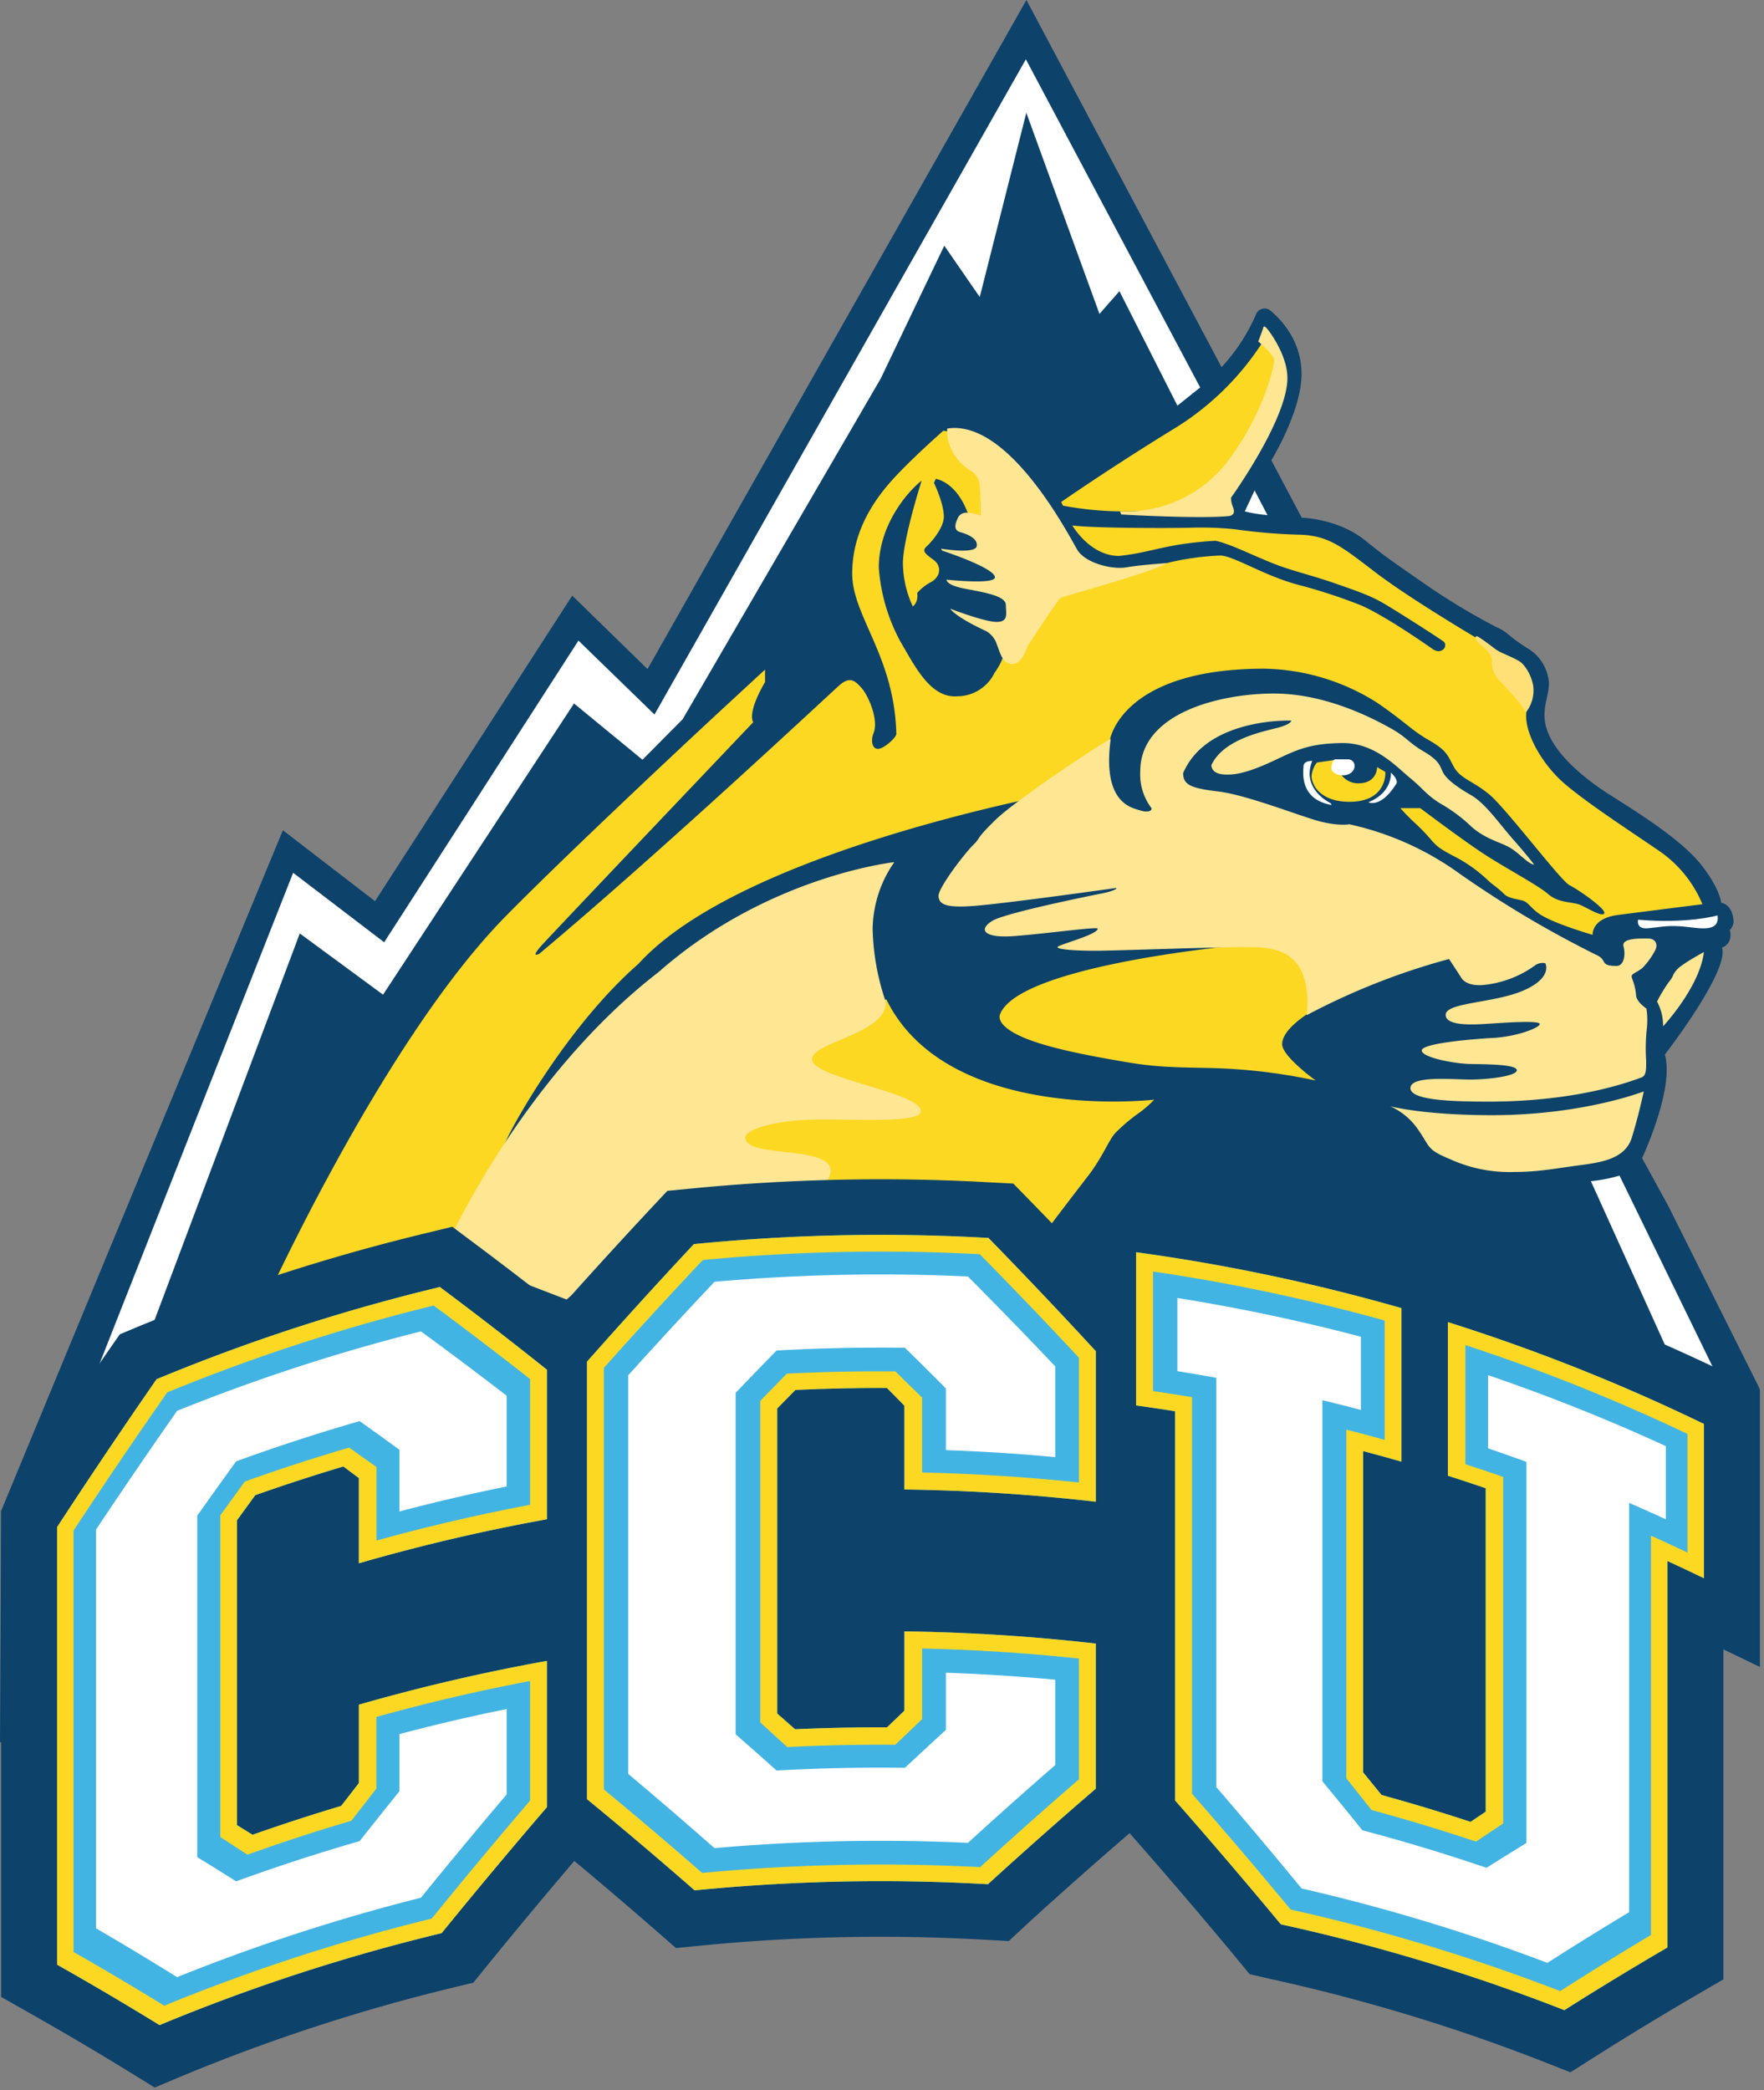
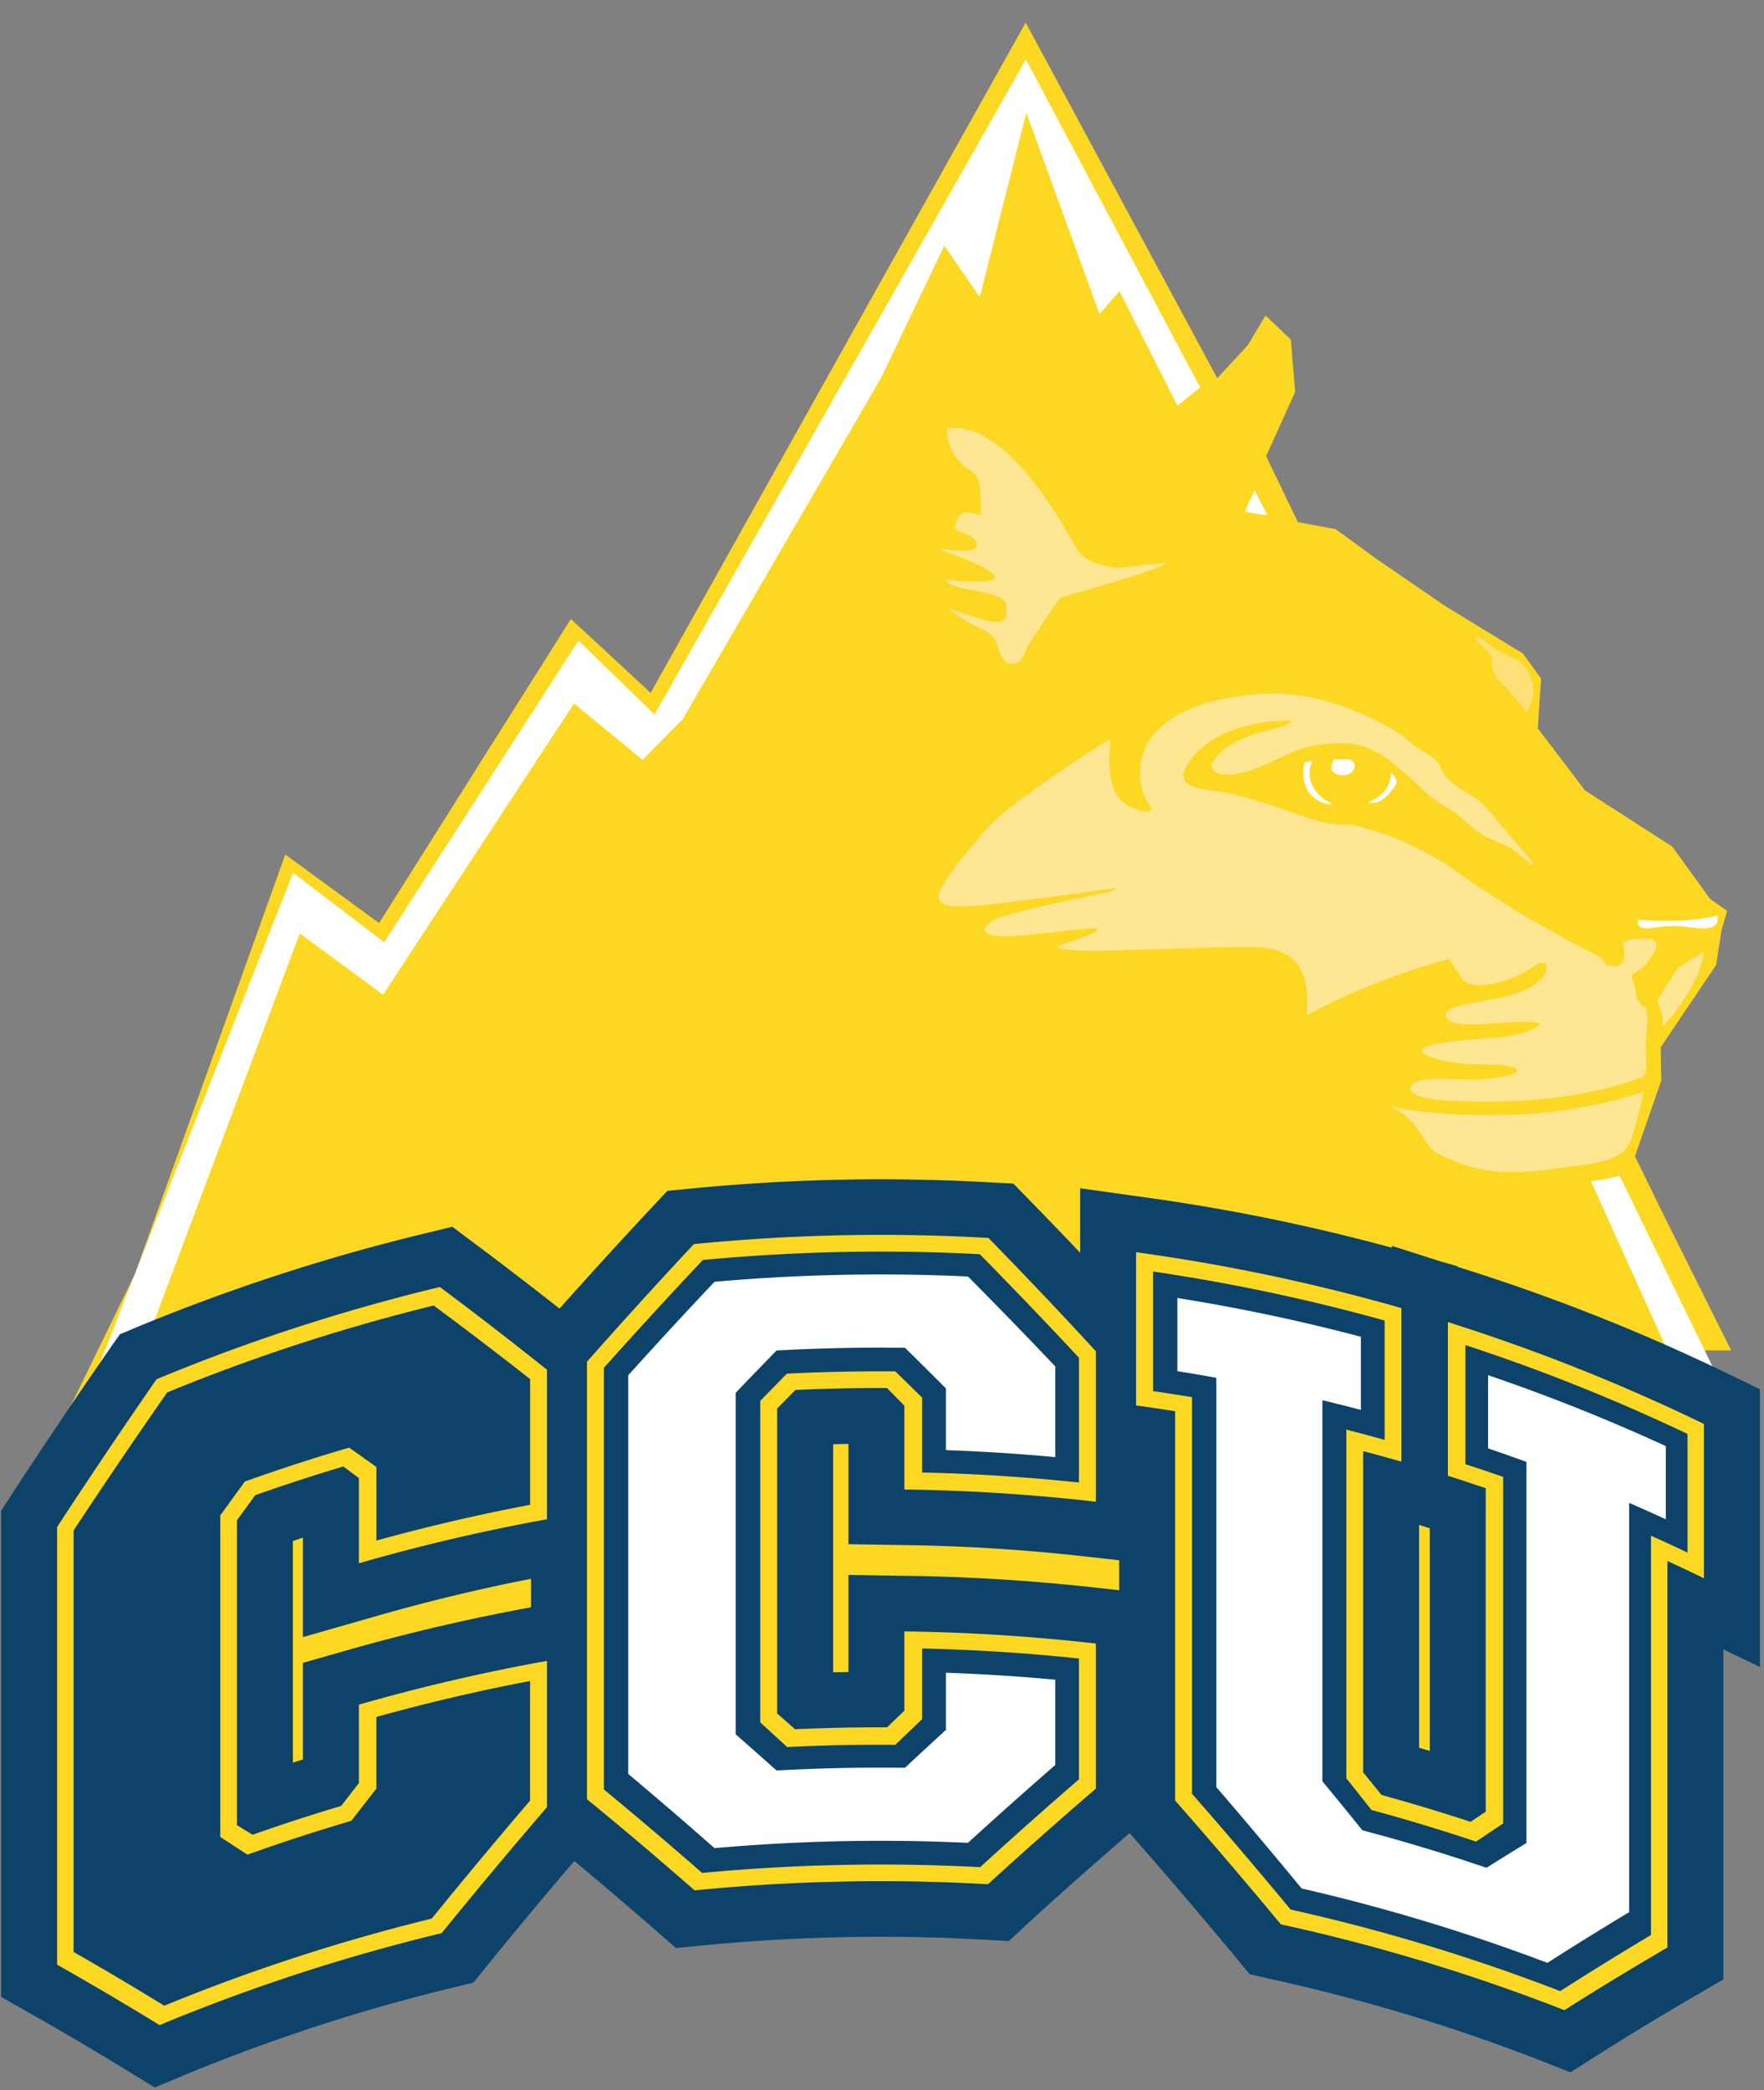
<svg xmlns="http://www.w3.org/2000/svg" width="146" height="173" viewBox="0 0 146 173">
  <rect x="0" y="0" width="146" height="173" fill="#808080" stroke="none" />
  <g fill="none" fill-rule="nonzero">
    <path fill="#FCD823" d="M84.891 1.87L53.85 57.345l-6.601-6.115-15.877 25.168-7.761-5.672-12.459 34.757-5.276 10.832-5.188 26.192 10.525 7.888h25.6l10.882-7.976 9.544 8.33h26.403L93.9 141.71l11.149 9.127h25.511l9.009-9.393v-29.677h3.71l-5.69-11.414-2.271-4.648 2.18-6.274-.045-2.752 4.588-6.816.454-2.933.454-1.535-1.408-.992-3.135-4.333-7.223-4.649-3.906-5.144.273-4.108-1.5-2.076-6.496-3.971-5.588-3.837-3.407-2.482-3.134-.587-2.635-5.461 2.408-5.325-.364-4.333-2.089-1.986-1.454 2.438-2.544 2.753z" />
-     <path fill="#0D426A" d="M138.055 99.767l-2.145-3.915s2.696-5.74 1.885-8.57c0 0 5.37-6.934 4.725-8.856 0 0 .944-.27.65-1.45.196-.196.307-.46.309-.736-.093-1.441-1.019-1.518-1.019-1.518s-.106-1.15-1.574-3.036c-1.604-2.146-5.57-4.584-7.623-5.887-2.052-1.303-5.432-3.878-5.432-6.592 0-1.011.37-1.824.37-2.667a3.64 3.64 0 0 0-1.62-2.79 13.913 13.913 0 0 1-1.728-1.227 4.019 4.019 0 0 0-1.018-.628 54.675 54.675 0 0 1-6.25-3.802c-2.978-2.07-3.01-2.1-4.475-3.266-2.269-1.916-5.37-1.978-5.37-1.978l-2.516-4.752s2.5-4.063 2.5-7.145c0-3.189-2.284-4.982-2.592-5.258a.764.764 0 0 0-1.189.353 15.261 15.261 0 0 1-2.84 4.34L84.954 0l-31.36 55.379-6.23-6.082-16.324 25.29-7.626-5.87-23.317 56.33L0 144.156l9.988 8.43h27.387l10.204-8.43 8.914 7.79h26.85l9.665-8.324h2.043l9.451 8.217h26.099l9.7-8.202.025-30.77 5.336 2.114-7.607-15.213zM97.063 35.55a22.92 22.92 0 0 0 7.536-7.386l1.167 1.512-1.116 4.564s-2.64 4.387-4.01 5.646c-1.37 1.26-2.917 2.269-6.368 2.42a27.84 27.84 0 0 1-6.292-.453l-.152-.303s4.06-2.825 9.235-6zm-2.742 56.527a14.93 14.93 0 0 0-1.936 1.62c-.631.627-1.058 1.992-2.37 3.681a565.377 565.377 0 0 0-3.497 4.585l-3.11-2.653H66.891l-6.801-6.033 3.838-5.744 9.429-4.826c5.034 10.304 22.172 8.308 22.172 8.308-.37.39-.775.744-1.208 1.062zm14.577-2.646a46.319 46.319 0 0 0-8.913-1.039c-2.888-.055-4.346-.082-6.629-.464-2.283-.383-5.694-.984-7.922-1.777-2.229-.792-2.861-1.612-2.669-2.187 1.567-4.154 20.357-5.793 20.357-5.793l4.73.383 1.238 4.837s-2.97 1.556-2.97 3.034c0 1.01 2.777 3.006 2.777 3.006zm2.794-23.07c-2.548 0-3.138-1.53-3.138-2.116.032-.412.184-.805.437-1.133l1.446-.208s.38 1.928 1.978 1.928c1.598 0 1.56-1.342 1.56-1.342l.685.397s.19 2.474-2.968 2.474zm20.126 11.014s-2.794-.81-4.088-1.54c-.83-.443-1.133-1.014-1.517-1.22-.383-.207-1.293-.175-1.756-.651-.463-.476-.942-.746-1.31-1.11a11.911 11.911 0 0 0-2.956-2.063c-1.022-.555-1.213-.698-1.692-1.222a15.085 15.085 0 0 0-1.31-1.38c-.559-.491-1.287-1.3-1.287-1.3h1.651s3.303 2.492 5.138 3.707c1.835 1.216 4.526 2.613 5.443 3.403.918.79 2.019.608 2.691.912.673.304 1.835 1.033 1.959.668.123-.365-2.141-1.946-2.875-2.309-.734-.363-5.26-6.38-6.666-7.535-1.407-1.155-2.386-1.276-2.937-2.31-.55-1.032-.61-1.336-2.079-2.187-1.468-.85-1.958-1.519-4.281-3.099a17.996 17.996 0 0 0-9.297-2.795c-11.866 0-12.784 5.894-12.784 5.894s-3.792 3.707-6.605 4.86c-7.585 1.642-25.626 6.199-32.415 13.673-5.627 4.922-10.042 12.687-10.893 14.502-.85 1.814-5.24 9.368-5.24 9.368l-15.43 5.55S31.332 86.593 41.77 75.92c4.84-4.929 14.122-13.607 15.675-15.059 1.552-1.451 5.875-5.442 5.875-5.442v1.028c-1.552 2.69-.974 3.325-.974 3.325S45.027 77.976 44.663 78.43c-.364.454-.517.726-.03.514 10.104-8.467 23.86-21.347 24.805-22.194.943-.847 1.369-.363 1.887.212s1.43 2.6.974 3.719c-.243.604-.122 1.3.365 1.3s1.522-.937 1.522-1.238c-.152-6.44-3.652-9.737-3.652-13.275 0-4.233 2.678-7.135 4.2-8.677 1.521-1.543 3.347-3.145 3.347-3.145l1.157.212 2.392 3.16-.256 3.887-1.214-.27c-.974-2.808-2.714-2.999-2.714-2.999l-.143.334s.815 1.681.815 2.792c0 .888-.974 2.062-1.437 2.476-.463.414.048.682.638 1.142.591.46.575 1.317-.255 1.793a3.952 3.952 0 0 0-1.15.904c.112.825-.368 1.111-.368 1.111a8.656 8.656 0 0 1-.814-3.57c0-1.983 1.55-6.837 1.55-6.837-1.102.857-3.546 3.6-3.546 7.202a15.095 15.095 0 0 0 1.773 6.092c1.23 2.095 2.507 4.728 4.727 4.553a3.431 3.431 0 0 0 3.082-1.951c.296-.397.533-.836.703-1.3l4.374-5.066s5.956-1.776 8.08-2.411a22.434 22.434 0 0 1 5.509-.92c1.086 0 3.529 1.618 6.371 2.396 1.718.447 3.408.992 5.062 1.634 1.837.714 5.398 3.173 6.164 3.712.767.54 1.341-.318.863-.65-.863-.602-3.61-2.348-4.775-3.046-1.165-.698-2.092-1.016-4.136-1.73s-3.609-1.047-5.126-1.65c-1.517-.603-3.018-1.332-3.896-1.618a5.797 5.797 0 0 0-.91-.27c-4.232.254-5.222.968-7.985 1.254-2.411 0-3.864-2.523-3.864-2.523 1.581.223 7.84.239 9.693.19a27.97 27.97 0 0 1 3.784.128 46.29 46.29 0 0 0 5.158.444c2.54.032 3.609.952 6.481 3.141 2.873 2.19 8.336 5.41 8.336 5.41l1.613 1.364 2.555 4.522c-.4 1.76 1.277 4.584 3.082 6.14 1.804 1.554 4.887 3.568 7.729 5.504a9.998 9.998 0 0 1 3.72 4.506s-4.742.601-6.979.888c-2.237.287-2.106 1.65-2.106 1.65z" />
    <path fill="#FFF" d="M97.45 33.575l1.884-1.506-14.426-27.16L54.17 59.137l-6.294-6.116-16.08 24.968-7.535-5.751-18.385 46.624h3.308l15.628-41.604 6.892 5.067 15.805-24.101 5.668 4.657 3.326-3.356L72.895 31.33l5.26-10.998 2.936 4.253 3.853-15.252 6.055 16.65 1.652-1.884z" />
-     <path fill="#FFE693" d="M104.142 28.265s1.345 1.109 1.318 1.588c-.027.478-.812 4.184-3.654 8.066a10.6 10.6 0 0 1-9.105 4.411l.101.252s6.446.379 8.957.126c.634-.15.278-.707.202-.983a2.247 2.247 0 0 1-.075-.53s4.668-6.479 4.668-9.906c0-1.89-1.496-3.908-1.75-4.16-.256-.251-.229-.025-.305.177l-.357.959z" />
    <path fill="#FFF" d="M103.838 40.591l-.812 1.74c.616.15 1.244.252 1.877.302l-1.065-2.042z" />
    <path fill="#FFE693" d="M96.544 46.61s-2.124.138-3.308.346c-1.184.207-3.413-.346-4.075-1.454-.66-1.107-5.641-10.83-10.76-10.033 0 0-.279 2.214 2.159 3.633.286.263.47.618.522 1.003.071.346.105 2.56.105 2.56a4.12 4.12 0 0 0-1.084-.221.764.764 0 0 0-.855.497c-.178.4-.371.93.242 1.106.613.177 1.42.514 1.356 1.123-.064.738-2.955.24-2.955.24l.08.16s4.375 1.428 4.375 2.214c0 .625-4.003.192-4.003.192s-.08.433 1.469.738c1.55.304 3.421.577 3.438 1.347.016.77.225 1.411-.775 1.411s-3.826-1.09-3.826-1.09.323.625 2.987 1.86c.419.248.73.643.871 1.106.21.433.388 1.604 1.275 1.604.888 0 1.179-1.395 1.34-1.604.162-.208 2.453-3.752 2.647-3.864.194-.112 8.123-2.285 8.775-2.874z" />
    <path fill="#FFE077" d="M126.288 58.965a2.9 2.9 0 0 0 .634-1.889c0-.862-.65-2.122-1.301-2.42-.768-.43-1.418-.596-1.935-.993-.517-.398-.968-.73-1.318-.945-.35-.216-.3.215.017.514.316.298 1.1.778 1.1 1.441-.04.562.146 1.116.518 1.541.367.4 1.95 2.039 2.285 2.751z" />
    <path fill="#FFF" d="M142.155 75.765s-2.448.71-6.574.354c0 0-.22.792.797.71 1.018-.082 1.458-.246 2.724-.163 1.265.082 3.274.657 3.053-.9z" />
    <path fill="#FFE693" d="M141.027 78.799s-1.843.984-2.255 1.476c-.413.492-.22.491-.633.983a11.624 11.624 0 0 0-.99 1.64c.34.63.51 1.336.495 2.05 0 0 3.025-3.225 3.383-6.15zm-4.759 4.673s-.798-.519-.853-1.066c-.082-1.066-.44-1.476-.356-1.667.084-.191.495-.3.88-.628a6.084 6.084 0 0 0 1.018-1.394c.303-.492.11-1.039-.55-1.039s-2.228-.054-2.035.656c.192.71.027 1.613-.578 1.613-1.458 0-.688-.492-1.705-.93a86.825 86.825 0 0 1-11.692-6.996 24.52 24.52 0 0 0-8.72-3.799s-.99.192-2.75-.327c-1.76-.52-5.832-2.105-8.033-2.378-2.2-.273-2.97-.492-2.97-1.53 1.98-4.619 8.94-4.346 8.94-4.346s.082.219-.855.52c-.937.3-4.676.847-5.749 3.17.055.737.88.82 1.678.765.797-.055 1.898-.383 3.632-1.203 1.733-.82 2.833-1.366 5.529-1.393 2.696-.028 4.484 1.967 5.584 2.87 1.1.9 1.32 1.366 2.476 2.104.928.52 1.788 1.153 2.558 1.885 1.156 1.066 2.448 1.34 3.219 1.777.77.437 1.595 1.42 2.035 1.42 0 0-.385-.546-1.705-2.049s-2.31-3.007-3.549-3.717c-1.238-.71-2.063-1.366-2.31-1.913-.248-.546-.33-.955-1.596-1.694-1.265-.74-1.348-1.148-2.723-1.914-1.376-.765-5.31-2.869-9.656-2.869-4.346 0-11.058 1.557-11.058 6.45a4.629 4.629 0 0 0 .907 3.007c.138.219-.247.437-.907.219s-3.164-.547-2.449-5.876c.139-.3-7.756 4.92-9.543 6.668-1.787 1.75-1.1 1.34-1.843 2.077-.743.738-2.916 3.58-2.861 4.236.055.656.55.984 2.998.793 2.449-.192 10.15-1.257 11.664-1.476.249.027-.303.274-.962.41-.659.137-7.564 1.503-9.132 2.241-1.348.765-.826 1.476 1.458 1.34 2.283-.137 7.152-.82 7.152-.63-.028.52-3.329 1.34-3.329 1.531 0 .192 1.43.3 3.136.3 1.705 0 10.48-.327 12.268-.3 1.789.027 5.776-.354 5.226 5.63a56.383 56.383 0 0 1 11.774-4.646s.797 1.203 1.017 1.556c.22.354.743.657 1.733.602a8.759 8.759 0 0 0 4.346-1.613 1.05 1.05 0 0 1 .88-.191s.634 1.175-1.787 2.24c-2.421 1.067-6.465.985-6.465 2.023 0 1.039 2.697.793 3.988.71 1.292-.082 3.796-.245 3.796.056 0 .3-1.87 1.038-3.851 1.147-1.98.11-5.914.465-5.914 1.039 0 .573 2.64 1.093 4.044 1.12 1.403.027 3.823.028 3.823.52 0 .491-2.503.792-4.071.765-1.568-.028-4.732-.3-4.732.71 0 1.011 3.411 1.12 6.548 1.12 3.136 0 8.197-.353 12.626-2.022.302-.164.356-.519.33-1.448a15.69 15.69 0 0 1 .055-2.542 6.316 6.316 0 0 0-.029-1.694z" />
    <path fill="#FFE693" d="M136.048 90.331s-5.007 1.968-12.57 1.968c-5.694 0-8.418-.738-8.418-.738a5.51 5.51 0 0 1 2.338 1.968c1.018 1.476.688 1.612 2.668 2.432A11.837 11.837 0 0 0 125.293 97c2.008 0 3.329-.274 5.172-.52 1.843-.246 4.016-.464 4.594-2.322.577-1.859.989-3.827.989-3.827z" />
    <path fill="#FFF" d="M134.04 97.3c-.773.226-1.565.382-2.367.463l7.835 17.323 3.772 1.18-9.24-18.967zm-22.481-34.454h-1.027c-.248 0-.343.548-.343.756 0 .207.305.566.951.566.647 0 .97-.416.97-.737a.534.534 0 0 0-.551-.585zm-2.949.132s-.704-.037-.723.435c-.019.472-.36 2.74 2.321 3.213l-.076-.152s-2.473-1.152-1.522-3.496zm6.506.964s.171 1.644-1.864 2.457c0 0 1.027.548 2.34-1.569.113-.378-.476-.888-.476-.888z" />
-     <path fill="#FFE693" d="M74.018 71.358s-10.462 1.127-19.498 9.086c-11.634 8.986-17.807 23.198-17.807 23.198l10.18 3.914 9.603-8.214h10.242s2.012-1.38 2.012-2.435c0-2.144-7.06-1.017-7.06-2.762 0-.654 2.488-1.49 6.292-1.49 3.805 0 8.23.254 8.23-.69 0-1.563-8.998-2.725-8.998-4.289 0-1.454 6.109-2.072 6.109-4.725a19.92 19.92 0 0 1-1.098-6.033 9.866 9.866 0 0 1 1.793-5.56z" />
    <path fill="#0D426A" d="M10.574 171.402c-2.61-1.603-5.25-3.16-7.916-4.67l-2.564-1.456v-40.228l.798-1.242c2.67-4.088 5.396-8.14 8.176-12.155l.846-1.214 1.357-.57c7.73-3.204 15.699-5.801 23.836-7.768l2.327-.566 1.923 1.44a347.118 347.118 0 0 1 8.645 6.678l1.897 1.503v18.41l-4.144.765a151.36 151.36 0 0 0-14.215 3.318l-6.469 1.848v-8.234l-.831.281v18.346c.277-.088.554-.176.831-.262v-7.998l3.67-1.048a162.164 162.164 0 0 1 15.167-3.543l5.99-1.08v19.318l-1.22 1.415a477.163 477.163 0 0 0-8.43 10.083l-1.07 1.322-1.67.406a150.966 150.966 0 0 0-22.31 7.27l-2.396 1.005-2.228-1.374z" />
    <path fill="#0D426A" d="M54.295 159.79a371.701 371.701 0 0 0-8.504-7.205l-1.84-1.499v-40.113l1.26-1.426a469.636 469.636 0 0 1 8.715-9.588l1.31-1.397 1.908-.186c8.225-.806 16.501-.98 24.754-.519l1.97.103 1.386 1.42A449.31 449.31 0 0 1 94 108.603l1.332 1.445v19.394l-5.639-.633a151.588 151.588 0 0 0-14.48-.923l-4.99-.08v-8.3c-.422.007-.845.016-1.268.027v18.88c.424-.01.846-.019 1.268-.026v-8.034l5.149.079c5.165.081 10.324.41 15.457.985l4.503.51v18.205l-1.74 1.506a397.868 397.868 0 0 0-8.532 7.558l-1.564 1.458-2.167-.12a151.65 151.65 0 0 0-23.19.484l-2.193.212-1.65-1.44z" />
    <path fill="#0D426A" d="M127.563 170.565a150.841 150.841 0 0 0-22.399-6.772l-1.734-.395-1.1-1.337a464.853 464.853 0 0 0-8.447-9.894l-1.25-1.428v-29.966l-3.231-.451V98.35l5.776.807c6.757.947 13.447 2.32 20.028 4.113v-.152l4.073 1.299 1.341.38v.048l1.208.385a161.09 161.09 0 0 1 20.98 8.37l2.853 1.38v22.987l-3.02-1.454v27.312l-2.508 1.46a266.13 266.13 0 0 0-7.977 4.849l-2.18 1.383-2.413-.952zm-9.223-25.65v-18.42l-.887-.283v18.445c.294.085.59.172.887.26v-.001z" />
-     <path fill="#42B4E4" d="M36.57 106.644l-.166-.125-.202.05a156.317 156.317 0 0 0-23.125 7.533l-.12.05-.073.107a531.389 531.389 0 0 0-8.088 12.022l-.07.11v36.217l.222.127a264.228 264.228 0 0 1 8.067 4.758l.193.119.208-.088a155.552 155.552 0 0 1 22.994-7.49l.145-.036.093-.116a490.12 490.12 0 0 1 8.518-10.189l.106-.123v-12.106l-.52.094c-4.963.91-9.878 2.058-14.73 3.44l-.32.09v6.49l-1.464 1.89a160.946 160.946 0 0 0-7.333 2.386l-1.292-.797v-25.225l1.513-2.081c2.41-.852 4.842-1.644 7.292-2.375l1.284.958v7.053l.563-.16a155.796 155.796 0 0 1 14.646-3.418l.36-.068v-12.374l-.165-.13a342.05 342.05 0 0 0-8.535-6.593zm45.36-4.061l-.12-.123-.173-.01a156.943 156.943 0 0 0-24.04.504l-.166.016-.114.121a460.01 460.01 0 0 0-8.627 9.49l-.11.123v36.205l.16.131a369.604 369.604 0 0 1 8.609 7.294l.142.125.19-.019a156.068 156.068 0 0 1 23.905-.5l.186.01.136-.126a405.223 405.223 0 0 1 8.64-7.654l.152-.132v-12.007l-.392-.044a156.919 156.919 0 0 0-15.01-.957l-.447-.007v6.566l-1.434 1.375a159.28 159.28 0 0 0-7.613.158l-1.48-1.302v-25.24l1.51-1.54a157.33 157.33 0 0 1 7.578-.159l1.439 1.459v6.94l.433.007c4.971.077 9.992.397 14.928.95l.489.056v-12.458l-.115-.125a445.8 445.8 0 0 0-8.656-9.127zm58.854 15.153a156.445 156.445 0 0 0-20.371-8.127l-.577-.184v12.718l.307.097c.944.302 1.891.618 2.825.936v26.768l-1.254.843a155.542 155.542 0 0 0-7.364-2.222l-1.528-1.875v-26.587c.886.236 1.767.473 2.606.713l.563.16v-12.71l-.32-.09a156.625 156.625 0 0 0-21.14-4.465l-.5-.07v12.682l.38.053c.919.129 1.882.275 2.85.428v32.214l.106.124a470.905 470.905 0 0 1 8.544 10.007l.097.117.15.034a155.595 155.595 0 0 1 23.11 6.99l.21.082.188-.12a271.006 271.006 0 0 1 8.125-4.94l.218-.126V129.2c.798.367 1.593.741 2.386 1.121l.633.305v-12.772l-.244-.12z" />
    <path fill="#FCD823" d="M45.106 113.236a341.396 341.396 0 0 0-8.535-6.592l-.167-.125-.202.05a156.317 156.317 0 0 0-23.125 7.533l-.12.05-.073.107a531.389 531.389 0 0 0-8.088 12.022l-.07.11v36.217l.222.127a264.228 264.228 0 0 1 8.067 4.758l.193.119.208-.088a155.552 155.552 0 0 1 22.994-7.49l.145-.036.093-.116a490.12 490.12 0 0 1 8.518-10.189l.106-.123v-12.106l-.52.094c-4.963.91-9.878 2.058-14.73 3.44l-.32.09v6.49l-1.464 1.89a160.946 160.946 0 0 0-7.333 2.386l-1.292-.797v-25.225l1.513-2.081c2.41-.852 4.842-1.644 7.292-2.375l1.284.958v7.053l.563-.16a155.796 155.796 0 0 1 14.646-3.418l.36-.068v-12.374l-.165-.13zm-31.265 2.007a155.552 155.552 0 0 1 22.053-7.189 346.882 346.882 0 0 1 7.98 6.085v10.408c-4.28.81-8.523 1.799-12.72 2.962v-6.094l-.183-.13-1.9-1.35-.175-.123-.206.061c-2.791.824-5.559 1.725-8.3 2.703l-.128.047-.08.108-1.865 2.574-.084.115v26.62c.002.003.2.131.2.131l1.862 1.213.184.12.209-.074c2.725-.973 5.477-1.87 8.253-2.689l.136-.039c0-.002.088-.113.088-.113l1.895-2.437.092-.118v-5.93a155.83 155.83 0 0 1 12.72-2.973v9.899a493.01 493.01 0 0 0-8.138 9.764c-7.55 1.85-14.95 4.26-22.137 7.21a274.212 274.212 0 0 0-7.508-4.447v-34.883a523.39 523.39 0 0 1 7.752-11.43z" />
-     <path fill="#FFF" d="M14.66 116.768a527.674 527.674 0 0 0-6.716 9.833v32.995a273.171 273.171 0 0 1 6.716 4.045 155.795 155.795 0 0 1 20.18-6.575 482.87 482.87 0 0 1 7.098-8.55v-7.065a154.8 154.8 0 0 0-8.878 2.072v4.73a433.667 433.667 0 0 0-3.295 4.129c-3.436.99-6.843 2.1-10.22 3.33a257.69 257.69 0 0 0-3.22-2.002v-28.264c1.07-1.512 2.143-3.01 3.22-4.496a155.38 155.38 0 0 1 10.22-3.33 353.4 353.4 0 0 1 3.295 2.37v5.11a155.1 155.1 0 0 1 8.878-2.07v-7.508a338.048 338.048 0 0 0-7.098-5.328 155.412 155.412 0 0 0-20.18 6.574z" />
    <path fill="#FCD823" d="M90.586 111.71a444.742 444.742 0 0 0-8.656-9.128l-.12-.124-.173-.009a156.943 156.943 0 0 0-24.04.504l-.166.016-.114.121a460.004 460.004 0 0 0-8.627 9.49l-.11.123v36.206l.16.131a369.604 369.604 0 0 1 8.609 7.294l.142.125.19-.019a156.068 156.068 0 0 1 23.905-.5l.186.01.136-.126a405.223 405.223 0 0 1 8.64-7.654l.152-.132v-12.007l-.392-.044a156.919 156.919 0 0 0-15.01-.957l-.447-.007v6.566l-1.434 1.375a159.28 159.28 0 0 0-7.613.158l-1.48-1.302v-25.24l1.51-1.54a157.33 157.33 0 0 1 7.578-.159l1.439 1.459v6.94l.433.007c4.971.077 9.992.397 14.928.95l.489.056v-12.458l-.115-.125zm-27.664 4.41v26.435c0 .002.143.131.143.131l1.952 1.786.136.122.185-.007c2.845-.139 5.733-.199 8.582-.18l.18.002c0-.002.13-.125.13-.125l1.955-1.866.134-.13v-5.848c4.337.095 8.668.372 12.98.83v10a393.936 393.936 0 0 0-8.174 7.267 157.03 157.03 0 0 0-23.011.479 385.142 385.142 0 0 0-8.133-6.91v-34.894a454.41 454.41 0 0 1 8.19-8.926c7.619-.722 15.28-.882 22.923-.48a428.528 428.528 0 0 1 8.206 8.569v10.326a156.603 156.603 0 0 0-12.98-.828v-6.198l-.13-.128-1.958-1.92-.127-.125h-.178a155.97 155.97 0 0 0-8.63.18l-.174.01-.12.121-1.956 2.003-.125.127v.178z" />
    <path fill="#FFF" d="M59.135 106.09a458.19 458.19 0 0 0-7.138 7.736v32.994a384.747 384.747 0 0 1 7.138 6.143 155.835 155.835 0 0 1 20.98-.438 390.823 390.823 0 0 1 7.224-6.44v-7.063c-3.011-.28-6.028-.472-9.05-.578v4.732a478.913 478.913 0 0 0-3.39 3.136c-3.541-.046-7.082.03-10.624.225a399.428 399.428 0 0 0-3.386-2.993V115.28c1.129-1.181 2.257-2.35 3.386-3.505 3.537-.195 7.079-.27 10.624-.224a394.457 394.457 0 0 1 3.39 3.361v5.11c3.02.105 6.038.298 9.05.578v-7.508a427.024 427.024 0 0 0-7.225-7.442 155.777 155.777 0 0 0-20.98.439zm67.202 46.449a256.78 256.78 0 0 0-3.304 2.052 152.69 152.69 0 0 0-10.273-3.105 425.776 425.776 0 0 0-3.31-4.056v-31.54c1.063.256 2.125.524 3.186.804v-6.057a155.824 155.824 0 0 0-15.19-3.208v6.056c1.076.173 2.15.356 3.224.55v33.876a478.504 478.504 0 0 1 7.058 8.389 155.447 155.447 0 0 1 20.346 6.16 274.464 274.464 0 0 1 6.763-4.195v-33.877a160.7 160.7 0 0 1 3.038 1.358v-6.057a155.656 155.656 0 0 0-14.713-5.873v6.057c1.06.363 2.12.737 3.176 1.122l-.001 31.544z" />
    <path fill="#FCD823" d="M140.784 117.736a156.445 156.445 0 0 0-20.371-8.127l-.577-.184v12.718l.307.097c.944.302 1.891.618 2.825.936v26.768l-1.254.843a155.542 155.542 0 0 0-7.364-2.222l-1.528-1.875v-26.587c.886.236 1.767.473 2.606.713l.563.16v-12.71l-.32-.09a156.625 156.625 0 0 0-21.14-4.465l-.5-.07v12.682l.38.053c.919.129 1.882.275 2.85.428v32.214l.106.124a470.905 470.905 0 0 1 8.544 10.007l.097.117.15.036a155.596 155.596 0 0 1 23.11 6.989l.21.082.188-.12a271.006 271.006 0 0 1 8.125-4.939l.218-.127v-31.986c.798.367 1.593.741 2.386 1.121l.633.305v-12.772l-.244-.12zm-3.516 9.65l-.623-.284v33.05a288.818 288.818 0 0 0-7.51 4.644 156.799 156.799 0 0 0-22.314-6.751 467.085 467.085 0 0 0-8.162-9.583v-32.824l-.368-.06c-.955-.158-1.912-.304-2.86-.442v-9.898c6.47.95 12.874 2.305 19.172 4.058v9.878c-.872-.242-1.746-.478-2.621-.707l-.552-.142v28.855l.097.12 1.901 2.395.09.112a157.041 157.041 0 0 1 8.44 2.547l.205.07.183-.122 1.872-1.253.196-.13V122.24l-.295-.103a145.53 145.53 0 0 0-2.834-.95v-9.86c6.28 2.059 12.421 4.516 18.385 7.355v9.82c-.797-.38-1.598-.752-2.402-1.118z" />
  </g>
</svg>